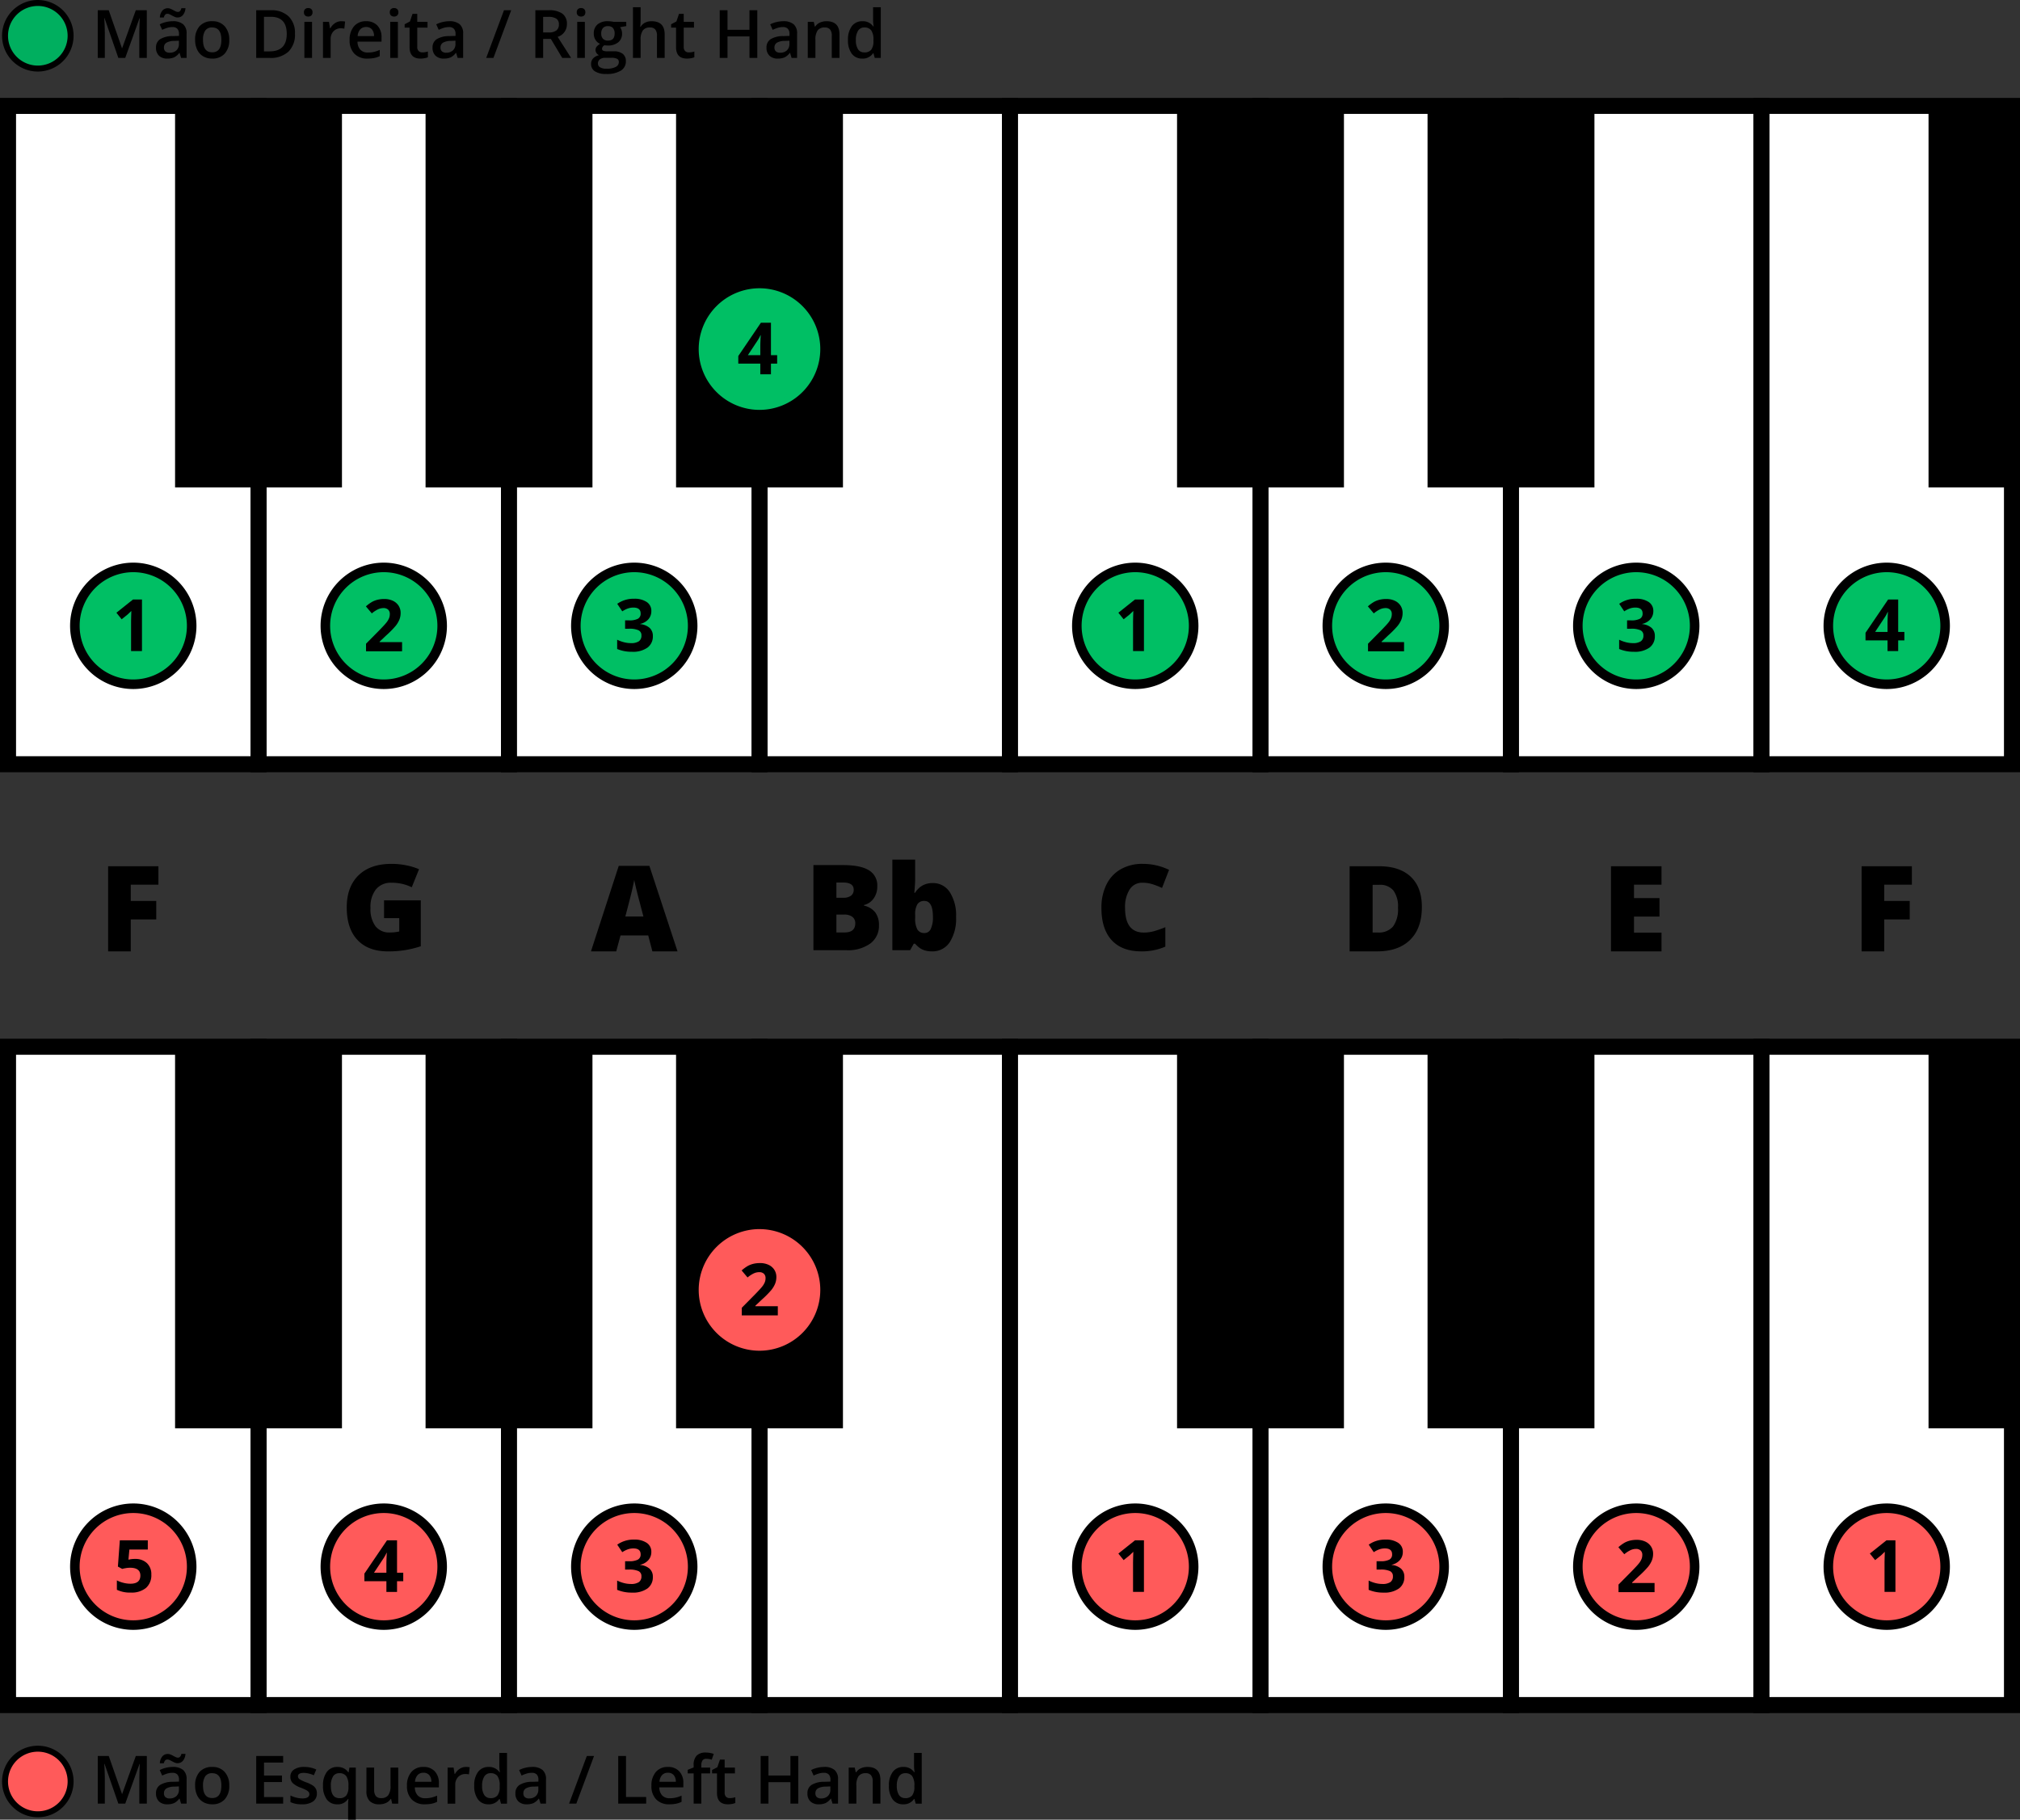
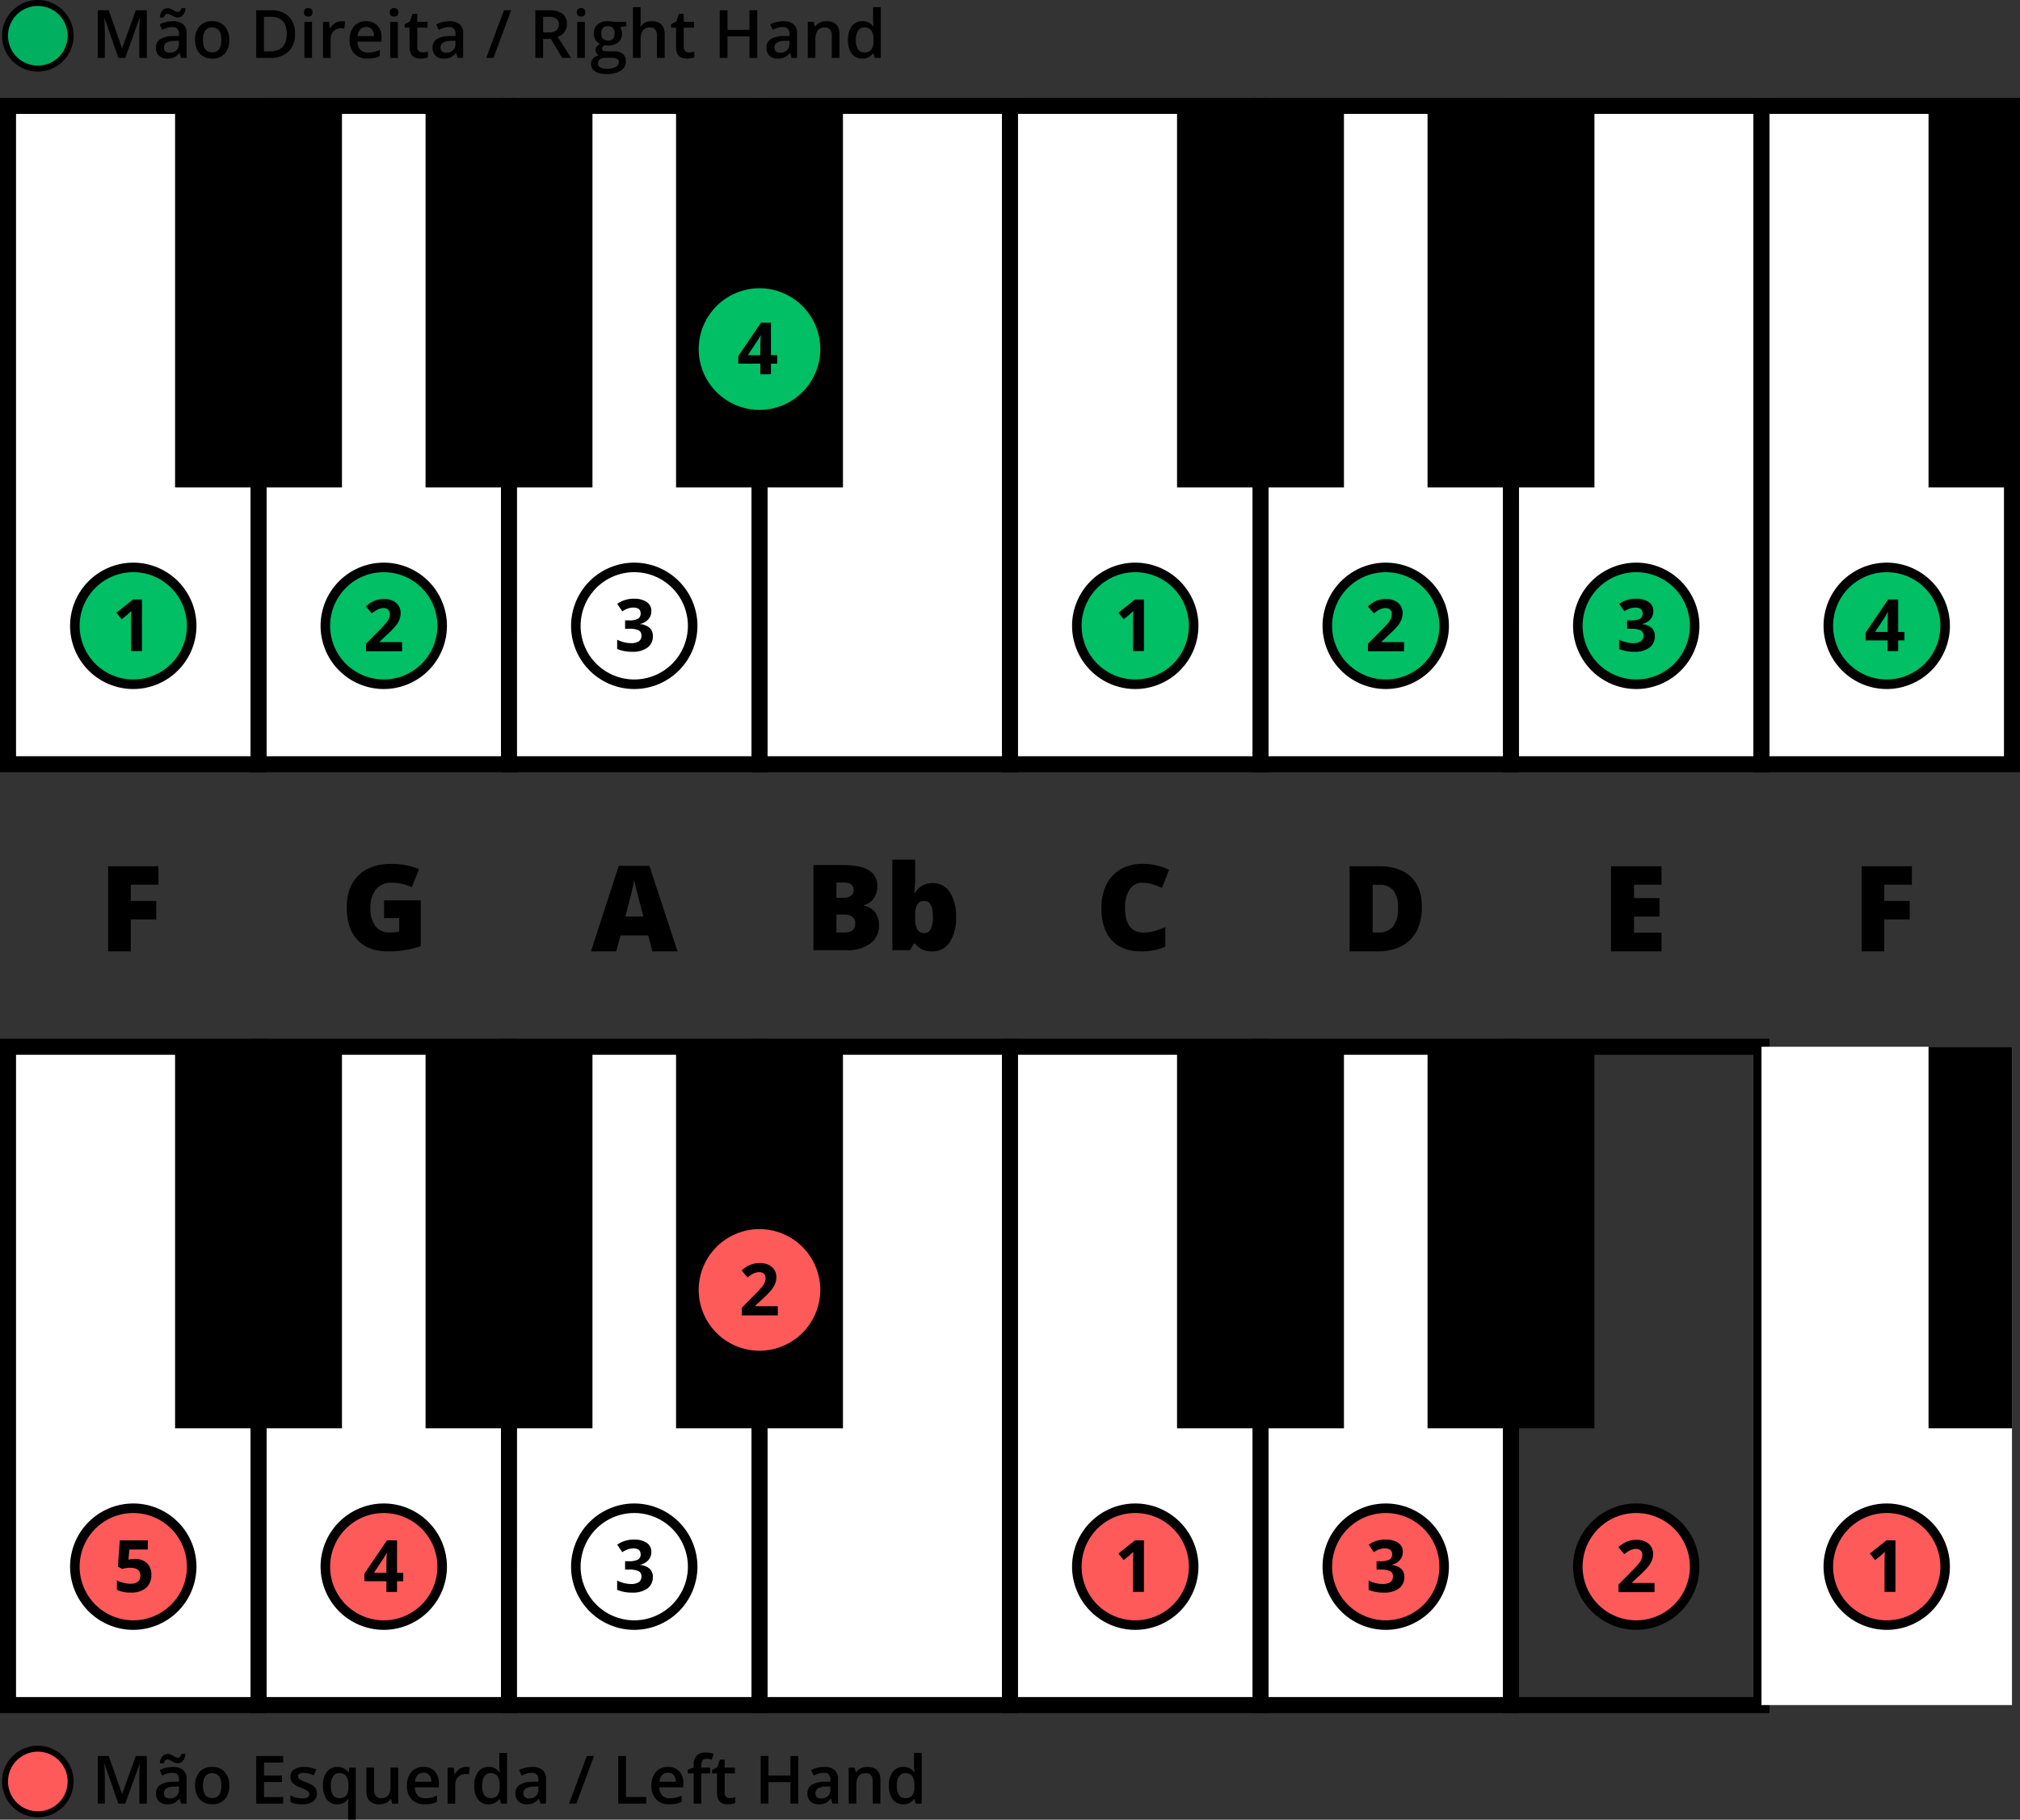
<svg xmlns="http://www.w3.org/2000/svg" width="580" height="522.375">
  <rect width="100%" height="100%" fill="#333333" stroke="none" />
  <g transform="translate(959.073 -483.56)">
    <circle cx="9.413" cy="9.413" r="9.413" transform="translate(-957.626 985.557)" fill="#ff5a5a" />
    <path d="M-948.213 986.412a8.557 8.557 0 0 1 8.557 8.557 8.557 8.557 0 0 1-8.557 8.557 8.557 8.557 0 0 1-8.557-8.557 8.557 8.557 0 0 1 8.557-8.557m0-1.711a10.28 10.28 0 0 0-10.269 10.268 10.281 10.281 0 0 0 10.269 10.269 10.28 10.28 0 0 0 10.268-10.269 10.279 10.279 0 0 0-10.268-10.269ZM-925.089 1001.33l-3.968-11.427h-.075q.159 2.545.159 4.773v6.654H-931v-13.683h3.154l3.8 10.885h.056l3.913-10.885h3.163v13.683h-2.153v-6.766q0-1.02.052-2.658t.089-1.985h-.075l-4.109 11.409ZM-907.072 1001.33l-.44-1.441h-.075a4.24 4.24 0 0 1-1.507 1.287 4.758 4.758 0 0 1-1.946.342 3.294 3.294 0 0 1-2.382-.824 3.081 3.081 0 0 1-.857-2.33 2.736 2.736 0 0 1 1.189-2.415 6.853 6.853 0 0 1 3.622-.889l1.788-.056v-.553a2.091 2.091 0 0 0-.464-1.483 1.886 1.886 0 0 0-1.436-.491 5 5 0 0 0-1.526.233 11.576 11.576 0 0 0-1.4.553l-.711-1.573a7.674 7.674 0 0 1 1.844-.669 8.464 8.464 0 0 1 1.89-.229 4.478 4.478 0 0 1 2.981.861 3.37 3.37 0 0 1 1.006 2.7v6.972Zm-1.048-11.614a1.93 1.93 0 0 1-.772-.164q-.379-.164-.744-.365a12.399 12.399 0 0 0-.712-.365 1.555 1.555 0 0 0-.664-.164q-.759 0-1.02 1.076h-1.142a3.324 3.324 0 0 1 .725-1.984 2.014 2.014 0 0 1 1.568-.683 1.989 1.989 0 0 1 .786.164 8.222 8.222 0 0 1 .749.365q.364.2.706.365a1.527 1.527 0 0 0 .66.163q.739 0 .992-1.076h1.17a3.4 3.4 0 0 1-.72 1.961 1.992 1.992 0 0 1-1.582.707Zm-2.228 10.117a2.728 2.728 0 0 0 1.924-.669 2.428 2.428 0 0 0 .725-1.877v-.9l-1.329.056a4.537 4.537 0 0 0-2.26.519 1.577 1.577 0 0 0-.707 1.418 1.383 1.383 0 0 0 .412 1.072 1.766 1.766 0 0 0 1.235.381ZM-893.248 996.136a5.652 5.652 0 0 1-1.3 3.959 4.661 4.661 0 0 1-3.622 1.423 4.959 4.959 0 0 1-2.565-.656 4.316 4.316 0 0 1-1.712-1.881 6.394 6.394 0 0 1-.6-2.845 5.61 5.61 0 0 1 1.291-3.931 4.684 4.684 0 0 1 3.641-1.413 4.559 4.559 0 0 1 3.556 1.446 5.588 5.588 0 0 1 1.311 3.898Zm-7.535 0q0 3.585 2.649 3.585 2.62 0 2.621-3.585 0-3.547-2.64-3.547a2.247 2.247 0 0 0-2.007.917 4.667 4.667 0 0 0-.623 2.63ZM-877.768 1001.33h-7.74v-13.683h7.74v1.891h-5.5v3.725h5.157v1.872h-5.157v4.295h5.5ZM-868.091 998.382a2.708 2.708 0 0 1-1.1 2.326 5.288 5.288 0 0 1-3.163.81 7.486 7.486 0 0 1-3.323-.627v-1.9a8.166 8.166 0 0 0 3.4.842q2.03 0 2.03-1.226a.968.968 0 0 0-.224-.655 2.66 2.66 0 0 0-.74-.543 12.912 12.912 0 0 0-1.431-.637 6.624 6.624 0 0 1-2.42-1.385 2.565 2.565 0 0 1-.632-1.8 2.358 2.358 0 0 1 1.072-2.063 5.082 5.082 0 0 1 2.915-.735 8.273 8.273 0 0 1 3.454.739l-.711 1.657a7.683 7.683 0 0 0-2.817-.693q-1.742 0-1.741.992a1 1 0 0 0 .454.824 9.935 9.935 0 0 0 1.979.926 9.1 9.1 0 0 1 1.863.908 2.722 2.722 0 0 1 .861.95 2.754 2.754 0 0 1 .274 1.29ZM-862.241 1001.518a3.58 3.58 0 0 1-3-1.409 6.313 6.313 0 0 1-1.086-3.936 6.32 6.32 0 0 1 1.1-3.954 3.636 3.636 0 0 1 3.042-1.427 4.086 4.086 0 0 1 1.746.36 3.664 3.664 0 0 1 1.38 1.184h.075l.243-1.357h1.825v14.956h-2.208v-4.389q0-.413.037-.871t.066-.7h-.122a3.391 3.391 0 0 1-3.098 1.543Zm.627-1.76a2.333 2.333 0 0 0 1.989-.8 4.005 4.005 0 0 0 .6-2.42v-.346a4.734 4.734 0 0 0-.623-2.761 2.331 2.331 0 0 0-2.007-.842 2.02 2.02 0 0 0-1.8.936 4.869 4.869 0 0 0-.618 2.686q.007 3.546 2.459 3.547ZM-846.471 1001.33l-.308-1.357h-.113a3.125 3.125 0 0 1-1.3 1.133 4.364 4.364 0 0 1-1.933.412 3.8 3.8 0 0 1-2.808-.936 3.878 3.878 0 0 1-.926-2.836v-6.767h2.218v6.383a2.772 2.772 0 0 0 .486 1.783 1.859 1.859 0 0 0 1.526.594 2.431 2.431 0 0 0 2.036-.828 4.568 4.568 0 0 0 .65-2.775v-5.157h2.209v10.351ZM-837.083 1001.518a5.009 5.009 0 0 1-3.777-1.409 5.35 5.35 0 0 1-1.361-3.879 5.868 5.868 0 0 1 1.263-3.987 4.361 4.361 0 0 1 3.472-1.451 4.267 4.267 0 0 1 3.239 1.245 4.755 4.755 0 0 1 1.188 3.425v1.189h-6.9a3.389 3.389 0 0 0 .814 2.316 2.834 2.834 0 0 0 2.162.81 8.018 8.018 0 0 0 1.708-.173 9.047 9.047 0 0 0 1.7-.576v1.788a6.746 6.746 0 0 1-1.629.542 9.9 9.9 0 0 1-1.879.16Zm-.4-9.06a2.21 2.21 0 0 0-1.68.664 3.17 3.17 0 0 0-.753 1.938h4.7a2.864 2.864 0 0 0-.617-1.942 2.115 2.115 0 0 0-1.653-.66ZM-825.309 990.792a5.34 5.34 0 0 1 1.1.093l-.215 2.05a4.161 4.161 0 0 0-.974-.112 2.814 2.814 0 0 0-2.138.861 3.109 3.109 0 0 0-.819 2.237v5.409h-2.2v-10.351h1.722l.291 1.825h.112a4.09 4.09 0 0 1 1.343-1.469 3.19 3.19 0 0 1 1.778-.543ZM-818.8 1001.518a3.6 3.6 0 0 1-3.023-1.4 6.3 6.3 0 0 1-1.086-3.941 6.323 6.323 0 0 1 1.1-3.963 3.635 3.635 0 0 1 3.046-1.418 3.567 3.567 0 0 1 3.107 1.507h.113a13.063 13.063 0 0 1-.16-1.76v-3.772h2.209v14.563h-1.722l-.384-1.357h-.1a3.516 3.516 0 0 1-3.1 1.541Zm.589-1.779a2.4 2.4 0 0 0 1.975-.762 4.014 4.014 0 0 0 .636-2.476v-.309a4.643 4.643 0 0 0-.636-2.78 2.365 2.365 0 0 0-1.994-.823 2.021 2.021 0 0 0-1.787.94 4.813 4.813 0 0 0-.627 2.682 4.7 4.7 0 0 0 .608 2.625 2.053 2.053 0 0 0 1.821.903ZM-803.876 1001.33l-.44-1.441h-.075a4.257 4.257 0 0 1-1.507 1.287 4.763 4.763 0 0 1-1.947.342 3.3 3.3 0 0 1-2.382-.824 3.081 3.081 0 0 1-.856-2.33 2.736 2.736 0 0 1 1.189-2.415 6.85 6.85 0 0 1 3.622-.889l1.787-.056v-.553a2.09 2.09 0 0 0-.463-1.483 1.889 1.889 0 0 0-1.437-.491 4.991 4.991 0 0 0-1.525.233 11.515 11.515 0 0 0-1.4.553l-.711-1.573a7.667 7.667 0 0 1 1.843-.669 8.48 8.48 0 0 1 1.891-.229 4.479 4.479 0 0 1 2.981.861 3.373 3.373 0 0 1 1.006 2.7v6.972Zm-3.276-1.5a2.726 2.726 0 0 0 1.923-.669 2.425 2.425 0 0 0 .726-1.877v-.9l-1.329.056a4.541 4.541 0 0 0-2.261.519 1.579 1.579 0 0 0-.706 1.418 1.386 1.386 0 0 0 .411 1.072 1.769 1.769 0 0 0 1.236.384ZM-788.508 987.647l-5.092 13.683h-2.078l5.1-13.683ZM-781.564 1001.33v-13.683h2.237v11.765h5.793v1.918ZM-766.888 1001.518a5.009 5.009 0 0 1-3.777-1.409 5.346 5.346 0 0 1-1.362-3.879 5.863 5.863 0 0 1 1.264-3.987 4.36 4.36 0 0 1 3.472-1.451 4.263 4.263 0 0 1 3.238 1.245 4.751 4.751 0 0 1 1.189 3.425v1.189h-6.9a3.389 3.389 0 0 0 .815 2.316 2.834 2.834 0 0 0 2.162.81 8.017 8.017 0 0 0 1.708-.173 9.038 9.038 0 0 0 1.7-.576v1.788a6.738 6.738 0 0 1-1.628.542 9.912 9.912 0 0 1-1.881.16Zm-.4-9.06a2.209 2.209 0 0 0-1.68.664 3.17 3.17 0 0 0-.753 1.938h4.7a2.87 2.87 0 0 0-.618-1.942 2.111 2.111 0 0 0-1.652-.66ZM-755.171 992.645h-2.529v8.685h-2.208v-8.685h-1.7v-1.03l1.7-.673v-.674a3.761 3.761 0 0 1 .861-2.719 3.516 3.516 0 0 1 2.63-.885 7.011 7.011 0 0 1 2.283.384l-.58 1.666a5.094 5.094 0 0 0-1.554-.262 1.263 1.263 0 0 0-1.09.463 2.333 2.333 0 0 0-.342 1.39v.674h2.527ZM-749.555 999.739a5.367 5.367 0 0 0 1.61-.252v1.656a4.408 4.408 0 0 1-.941.267 6.54 6.54 0 0 1-1.193.108q-3.128 0-3.126-3.295v-5.578h-1.413v-.973l1.516-.8.749-2.19H-751v2.3h2.948v1.666H-751v5.541a1.553 1.553 0 0 0 .4 1.174 1.449 1.449 0 0 0 1.045.376ZM-729.872 1001.33h-2.247v-6.167h-6.308v6.167h-2.237v-13.683h2.237v5.6h6.308v-5.6h2.247ZM-720.026 1001.33l-.44-1.441h-.075a4.257 4.257 0 0 1-1.507 1.287 4.763 4.763 0 0 1-1.947.342 3.3 3.3 0 0 1-2.382-.824 3.081 3.081 0 0 1-.856-2.33 2.736 2.736 0 0 1 1.189-2.415 6.85 6.85 0 0 1 3.622-.889l1.787-.056v-.553a2.09 2.09 0 0 0-.463-1.483 1.888 1.888 0 0 0-1.437-.491 4.986 4.986 0 0 0-1.525.233 11.51 11.51 0 0 0-1.4.553l-.711-1.573a7.65 7.65 0 0 1 1.843-.669 8.473 8.473 0 0 1 1.891-.229 4.479 4.479 0 0 1 2.981.861 3.373 3.373 0 0 1 1.006 2.7v6.972Zm-3.276-1.5a2.726 2.726 0 0 0 1.923-.669 2.425 2.425 0 0 0 .726-1.877v-.9l-1.33.056a4.54 4.54 0 0 0-2.26.519 1.579 1.579 0 0 0-.706 1.418 1.386 1.386 0 0 0 .411 1.072 1.767 1.767 0 0 0 1.238.384ZM-706.278 1001.33h-2.208v-6.364a2.8 2.8 0 0 0-.482-1.788 1.865 1.865 0 0 0-1.531-.589 2.436 2.436 0 0 0-2.04.823 4.545 4.545 0 0 0-.646 2.761v5.157h-2.2v-10.351h1.722l.309 1.357h.112a3.061 3.061 0 0 1 1.329-1.142 4.457 4.457 0 0 1 1.909-.4q3.724 0 3.725 3.79ZM-699.726 1001.518a3.6 3.6 0 0 1-3.023-1.4 6.311 6.311 0 0 1-1.086-3.941 6.329 6.329 0 0 1 1.1-3.963 3.637 3.637 0 0 1 3.046-1.418 3.57 3.57 0 0 1 3.108 1.507h.112a13.2 13.2 0 0 1-.159-1.76v-3.772h2.209v14.563h-1.722l-.384-1.357h-.1a3.516 3.516 0 0 1-3.101 1.541Zm.59-1.779a2.393 2.393 0 0 0 1.974-.762 4.02 4.02 0 0 0 .637-2.476v-.309a4.642 4.642 0 0 0-.637-2.78 2.363 2.363 0 0 0-1.993-.823 2.022 2.022 0 0 0-1.788.94 4.821 4.821 0 0 0-.627 2.682 4.7 4.7 0 0 0 .608 2.625 2.055 2.055 0 0 0 1.826.903Z" />
    <path fill="#fff" d="M-884.846 784.048h71.924v188.981h-71.924z" />
    <path d="M-810.619 975.332h-76.529V781.746h76.529Zm-71.925-4.6h67.32V786.351h-67.32Z" />
    <path fill="#fff" d="M-597.148 784.048h71.924v188.981h-71.924z" />
    <path d="M-522.921 975.332h-76.53V781.746h76.53Zm-71.925-4.6h67.32V786.351h-67.32Z" />
-     <path fill="#fff" d="M-525.224 784.048h71.924v188.981h-71.924z" />
    <path d="M-451 975.332h-76.529V781.746H-451Zm-71.924-4.6h67.324V786.351h-67.319Z" />
    <path fill="#fff" d="M-956.77 784.048h71.924v188.981h-71.924z" />
    <path d="M-882.544 975.332h-76.529V781.746h76.529Zm-71.924-4.6h67.32V786.351h-67.32Z" />
    <path fill="#fff" d="M-740.997 784.048h71.924v188.981h-71.924z" />
    <path d="M-666.77 975.332h-76.53V781.746h76.53Zm-71.925-4.6h67.32V786.351H-738.7Z" />
    <path fill="#fff" d="M-812.922 784.048h71.924v188.981h-71.924z" />
    <path d="M-738.7 975.332h-76.529V781.746h76.529Zm-71.924-4.6h67.324V786.351h-67.319Z" />
    <path fill="#fff" d="M-669.073 784.048h71.924v188.981h-71.924z" />
    <path d="M-594.846 975.332h-76.529V781.746h76.529Zm-71.924-4.6h67.319V786.351h-67.319Z" />
    <path d="M-621.108 784.048h47.92v109.531h-47.92zM-549.183 784.048h47.92v109.531h-47.92zM-908.806 784.048h47.92v109.531h-47.92zM-836.881 784.048h47.92v109.531h-47.92zM-764.957 784.048h47.92v109.531h-47.92z" />
    <path fill="#fff" d="M-453.299 784.048h71.924v188.981h-71.924z" />
-     <path d="M-379.073 975.332H-455.6V781.746h76.529Zm-71.924-4.6h67.32V786.351H-451Z" />
    <path d="M-405.334 784.048h23.96v109.531h-23.96z" />
    <circle cx="16.772" cy="16.772" r="16.772" transform="translate(-434.109 916.533)" fill="#ff5a5a" />
    <path d="M-417.337 917.9a15.4 15.4 0 0 1 15.4 15.4 15.4 15.4 0 0 1-15.4 15.4 15.4 15.4 0 0 1-15.4-15.4 15.4 15.4 0 0 1 15.4-15.4m0-2.739a18.162 18.162 0 0 0-18.141 18.139 18.162 18.162 0 0 0 18.141 18.141A18.162 18.162 0 0 0-399.2 933.3a18.162 18.162 0 0 0-18.141-18.141Z" />
    <path d="M-414.84 940.546h-3.13v-8.568l.03-1.408.051-1.539q-.78.78-1.084 1.023l-1.7 1.367-1.508-1.884 4.77-3.8h2.573Z" />
    <circle cx="16.772" cy="16.772" r="16.772" transform="translate(-506.033 916.533)" fill="#ff5a5a" />
    <path d="M-489.261 917.9a15.4 15.4 0 0 1 15.4 15.4 15.4 15.4 0 0 1-15.4 15.4 15.4 15.4 0 0 1-15.4-15.4 15.4 15.4 0 0 1 15.4-15.4m0-2.739A18.162 18.162 0 0 0-507.4 933.3a18.162 18.162 0 0 0 18.141 18.141A18.162 18.162 0 0 0-471.12 933.3a18.162 18.162 0 0 0-18.141-18.141Z" />
    <path d="M-484 940.613h-10.35v-2.177l3.717-3.758q1.65-1.69 2.157-2.344a5.155 5.155 0 0 0 .729-1.211 3.07 3.07 0 0 0 .223-1.155 1.683 1.683 0 0 0-.491-1.326 1.908 1.908 0 0 0-1.312-.436 3.775 3.775 0 0 0-1.671.4 8.661 8.661 0 0 0-1.692 1.125l-1.7-2.016a11.151 11.151 0 0 1 1.813-1.317 6.659 6.659 0 0 1 1.57-.592 8.012 8.012 0 0 1 1.9-.207 5.633 5.633 0 0 1 2.451.506 3.906 3.906 0 0 1 1.651 1.418 3.769 3.769 0 0 1 .587 2.086 5.116 5.116 0 0 1-.359 1.919 7.424 7.424 0 0 1-1.114 1.839 27.265 27.265 0 0 1-2.659 2.683l-1.9 1.793v.142h6.45Z" />
    <circle cx="16.772" cy="16.772" r="16.772" transform="translate(-577.958 916.533)" fill="#ff5a5a" />
    <path d="M-561.186 917.9a15.4 15.4 0 0 1 15.4 15.4 15.4 15.4 0 0 1-15.4 15.4 15.4 15.4 0 0 1-15.4-15.4 15.4 15.4 0 0 1 15.4-15.4m0-2.739a18.162 18.162 0 0 0-18.141 18.139 18.162 18.162 0 0 0 18.141 18.141 18.162 18.162 0 0 0 18.141-18.141 18.162 18.162 0 0 0-18.141-18.141Z" />
    <path d="M-556.284 929.051a3.482 3.482 0 0 1-.841 2.36 4.351 4.351 0 0 1-2.359 1.337v.06a4.719 4.719 0 0 1 2.714 1.09 3.05 3.05 0 0 1 .922 2.334 3.956 3.956 0 0 1-1.55 3.327 7.138 7.138 0 0 1-4.426 1.19 10.73 10.73 0 0 1-4.273-.8v-2.663a9.625 9.625 0 0 0 1.893.709 7.984 7.984 0 0 0 2.046.272 3.981 3.981 0 0 0 2.289-.526 1.933 1.933 0 0 0 .739-1.692 1.526 1.526 0 0 0-.85-1.477 6.272 6.272 0 0 0-2.715-.436h-1.124v-2.4h1.144a5.313 5.313 0 0 0 2.517-.452 1.623 1.623 0 0 0 .8-1.544q0-1.681-2.106-1.681a4.794 4.794 0 0 0-1.484.243 7.247 7.247 0 0 0-1.676.84l-1.448-2.157a8.046 8.046 0 0 1 4.83-1.458 6.237 6.237 0 0 1 3.632.932 2.986 2.986 0 0 1 1.326 2.592Z" />
    <circle cx="16.772" cy="16.772" r="16.772" transform="translate(-649.882 916.533)" fill="#ff5a5a" />
    <path d="M-633.11 917.9a15.4 15.4 0 0 1 15.4 15.4 15.4 15.4 0 0 1-15.4 15.4 15.4 15.4 0 0 1-15.4-15.4 15.4 15.4 0 0 1 15.4-15.4m0-2.739a18.162 18.162 0 0 0-18.141 18.139 18.162 18.162 0 0 0 18.141 18.141 18.162 18.162 0 0 0 18.141-18.141 18.162 18.162 0 0 0-18.141-18.141Z" />
    <path d="M-630.614 940.546h-3.13v-8.568l.031-1.408.051-1.539q-.78.78-1.085 1.023l-1.7 1.367-1.509-1.884 4.771-3.8h2.572Z" />
    <circle cx="16.43" cy="16.43" r="16.43" transform="translate(-757.426 837.424)" fill="#ff5a5a" />
    <path d="M-741 838.451a15.4 15.4 0 0 1 15.4 15.4 15.4 15.4 0 0 1-15.4 15.4 15.4 15.4 0 0 1-15.4-15.4 15.4 15.4 0 0 1 15.4-15.4m0-2.054a17.476 17.476 0 0 0-17.456 17.457A17.475 17.475 0 0 0-741 871.31a17.476 17.476 0 0 0 17.456-17.456A17.476 17.476 0 0 0-741 836.4Z" fill="#ff5a5a" />
    <path d="M-735.739 861.163h-10.351v-2.177l3.717-3.758q1.65-1.691 2.157-2.345a5.178 5.178 0 0 0 .73-1.21 3.093 3.093 0 0 0 .222-1.155 1.682 1.682 0 0 0-.491-1.326 1.906 1.906 0 0 0-1.311-.436 3.775 3.775 0 0 0-1.671.4 8.609 8.609 0 0 0-1.692 1.124l-1.7-2.015a11.046 11.046 0 0 1 1.813-1.317 6.706 6.706 0 0 1 1.57-.593 8.058 8.058 0 0 1 1.9-.207 5.641 5.641 0 0 1 2.451.506 3.917 3.917 0 0 1 1.652 1.418 3.772 3.772 0 0 1 .587 2.087 5.1 5.1 0 0 1-.36 1.919 7.341 7.341 0 0 1-1.114 1.838 27.13 27.13 0 0 1-2.659 2.684l-1.9 1.793v.142h6.452Z" />
-     <circle cx="16.772" cy="16.772" r="16.772" transform="translate(-793.731 916.533)" fill="#ff5a5a" />
    <path d="M-776.959 917.9a15.4 15.4 0 0 1 15.4 15.4 15.4 15.4 0 0 1-15.4 15.4 15.4 15.4 0 0 1-15.4-15.4 15.4 15.4 0 0 1 15.4-15.4m0-2.739A18.162 18.162 0 0 0-795.1 933.3a18.162 18.162 0 0 0 18.141 18.141 18.162 18.162 0 0 0 18.141-18.141 18.162 18.162 0 0 0-18.141-18.141Z" />
    <path d="M-772.057 929.051a3.482 3.482 0 0 1-.841 2.36 4.35 4.35 0 0 1-2.36 1.337v.06a4.72 4.72 0 0 1 2.715 1.09 3.052 3.052 0 0 1 .921 2.334 3.955 3.955 0 0 1-1.549 3.327 7.138 7.138 0 0 1-4.426 1.19 10.735 10.735 0 0 1-4.274-.8v-2.663a9.658 9.658 0 0 0 1.894.709 7.984 7.984 0 0 0 2.046.272 3.981 3.981 0 0 0 2.289-.526 1.933 1.933 0 0 0 .739-1.692 1.524 1.524 0 0 0-.851-1.477 6.266 6.266 0 0 0-2.714-.436h-1.124v-2.4h1.144a5.313 5.313 0 0 0 2.517-.452 1.625 1.625 0 0 0 .8-1.544q0-1.681-2.106-1.681a4.794 4.794 0 0 0-1.484.243 7.271 7.271 0 0 0-1.677.84l-1.448-2.157a8.051 8.051 0 0 1 4.831-1.458 6.232 6.232 0 0 1 3.631.932 2.987 2.987 0 0 1 1.327 2.592Z" />
    <circle cx="16.772" cy="16.772" r="16.772" transform="translate(-865.655 916.533)" fill="#ff5a5a" />
    <path d="M-848.884 917.9a15.4 15.4 0 0 1 15.4 15.4 15.4 15.4 0 0 1-15.4 15.4 15.4 15.4 0 0 1-15.4-15.4 15.4 15.4 0 0 1 15.4-15.4m0-2.739a18.162 18.162 0 0 0-18.141 18.139 18.162 18.162 0 0 0 18.141 18.141 18.162 18.162 0 0 0 18.141-18.141 18.162 18.162 0 0 0-18.141-18.141Z" />
    <path d="M-843.288 937.479h-1.783v3.068h-3.058v-3.068h-6.32V935.3l6.492-9.56h2.886v9.307h1.783Zm-4.841-2.431v-2.512q0-.629.05-1.823t.081-1.388h-.081a11.327 11.327 0 0 1-.9 1.621l-2.714 4.1Z" />
    <circle cx="16.772" cy="16.772" r="16.772" transform="translate(-937.58 916.533)" fill="#ff5a5a" />
    <path d="M-920.808 917.9a15.4 15.4 0 0 1 15.4 15.4 15.4 15.4 0 0 1-15.4 15.4 15.4 15.4 0 0 1-15.4-15.4 15.4 15.4 0 0 1 15.4-15.4m0-2.739a18.162 18.162 0 0 0-18.141 18.139 18.162 18.162 0 0 0 18.141 18.141 18.162 18.162 0 0 0 18.141-18.141 18.162 18.162 0 0 0-18.141-18.141Z" />
    <path d="M-920.311 931.08a4.759 4.759 0 0 1 3.418 1.2 4.333 4.333 0 0 1 1.271 3.3 4.8 4.8 0 0 1-1.529 3.818 6.447 6.447 0 0 1-4.375 1.337 8.556 8.556 0 0 1-3.99-.8v-2.7a8.255 8.255 0 0 0 1.863.694 8.244 8.244 0 0 0 2.015.268q2.867 0 2.867-2.349 0-2.238-2.968-2.239a7.355 7.355 0 0 0-1.185.107 8.9 8.9 0 0 0-1.053.227l-1.246-.668.557-7.545h8.031v2.653h-5.286l-.274 2.907.355-.071a7.012 7.012 0 0 1 1.529-.139ZM-418.056 756.666h-6.5v-24.435h14.44v5.3h-7.939v4.663h7.321v5.3h-7.321ZM-482.008 756.666h-14.507v-24.435h14.507v5.3h-7.9v3.844h7.32v5.3h-7.32v4.613h7.9ZM-550.815 743.93q0 6.117-3.368 9.427t-9.468 3.309h-7.905v-24.435h8.457q5.882 0 9.083 3.009t3.201 8.69Zm-6.853.234a7.771 7.771 0 0 0-1.328-4.98 4.92 4.92 0 0 0-4.037-1.621h-1.922v13.688h1.471a5.327 5.327 0 0 0 4.412-1.746 8.441 8.441 0 0 0 1.404-5.341ZM-631.038 736.961a4.211 4.211 0 0 0-3.677 1.93 9.329 9.329 0 0 0-1.32 5.324q0 7.053 5.365 7.052a10.985 10.985 0 0 0 3.142-.451 31.379 31.379 0 0 0 3.058-1.086v5.582a16.916 16.916 0 0 1-6.919 1.354q-5.532 0-8.482-3.209t-2.95-9.276a14.778 14.778 0 0 1 1.43-6.668 10.221 10.221 0 0 1 4.111-4.421 12.421 12.421 0 0 1 6.309-1.546 17.375 17.375 0 0 1 7.571 1.722l-2.022 5.2a22.849 22.849 0 0 0-2.708-1.069 9.452 9.452 0 0 0-2.908-.438ZM-725.517 731.9h8.524q4.98 0 7.395 1.479a5.016 5.016 0 0 1 2.416 4.605 5.821 5.821 0 0 1-1.053 3.509 4.7 4.7 0 0 1-2.775 1.872v.167a5.69 5.69 0 0 1 3.293 2.006 6.059 6.059 0 0 1 1.019 3.643 6.241 6.241 0 0 1-2.5 5.24 10.936 10.936 0 0 1-6.81 1.914h-9.51Zm6.6 9.376h1.989a3.59 3.59 0 0 0 2.2-.585 2.04 2.04 0 0 0 .777-1.738q0-2.055-3.109-2.056h-1.855Zm0 4.83v5.131h2.323q3.091 0 3.092-2.607a2.244 2.244 0 0 0-.827-1.872 3.809 3.809 0 0 0-2.4-.652ZM-691.272 737.061a5.688 5.688 0 0 1 4.9 2.591 12.334 12.334 0 0 1 1.814 7.17 12.45 12.45 0 0 1-1.83 7.229 5.867 5.867 0 0 1-5.089 2.615 7.035 7.035 0 0 1-1.872-.226 5.469 5.469 0 0 1-1.462-.627 7.606 7.606 0 0 1-1.5-1.337h-.4l-1.037 1.856h-5.1v-26.006h6.535v5.883q0 1.053-.234 3.627h.234a5.981 5.981 0 0 1 2.2-2.123 6.015 6.015 0 0 1 2.841-.652Zm-2.39 5.131a2.237 2.237 0 0 0-2.005.953 5.5 5.5 0 0 0-.635 2.992v.919a6.536 6.536 0 0 0 .635 3.334 2.259 2.259 0 0 0 2.072 1.011 1.928 1.928 0 0 0 1.772-1.178 7.673 7.673 0 0 0 .618-3.468q0-4.563-2.457-4.563ZM-771.753 756.666l-1.2-4.58h-7.947l-1.237 4.58h-7.253l7.972-24.535h8.807l8.073 24.535Zm-2.574-9.995-1.053-4.011q-.367-1.336-.894-3.459t-.694-3.042q-.15.852-.593 2.808t-1.964 7.7ZM-848.8 742.025h10.546V755.2a28.982 28.982 0 0 1-9.443 1.471q-5.65 0-8.733-3.276t-3.083-9.343q0-5.916 3.376-9.208t9.459-3.293a20.916 20.916 0 0 1 4.354.435 18.383 18.383 0 0 1 3.568 1.1l-2.089 5.181a12.921 12.921 0 0 0-5.8-1.3 5.514 5.514 0 0 0-4.471 1.881 8.13 8.13 0 0 0-1.579 5.373 8.239 8.239 0 0 0 1.429 5.223 4.953 4.953 0 0 0 4.119 1.8 12.07 12.07 0 0 0 2.708-.284v-3.827h-4.361ZM-921.527 756.666h-6.5v-24.435h14.44v5.3h-7.939v4.663h7.32v5.3h-7.32Z" />
    <circle cx="9.413" cy="9.413" r="9.413" transform="translate(-957.626 484.416)" fill="#00af5f" />
    <path d="M-948.213 485.272a8.557 8.557 0 0 1 8.557 8.557 8.557 8.557 0 0 1-8.557 8.557 8.557 8.557 0 0 1-8.557-8.557 8.557 8.557 0 0 1 8.557-8.557m0-1.712a10.281 10.281 0 0 0-10.269 10.269 10.28 10.28 0 0 0 10.269 10.271 10.279 10.279 0 0 0 10.268-10.268 10.28 10.28 0 0 0-10.268-10.269ZM-925.09 500.189l-3.968-11.427h-.075q.159 2.546.159 4.773v6.654h-2.031v-13.683h3.154l3.8 10.885h.056l3.912-10.885h3.164v13.683h-2.153v-6.766q0-1.02.052-2.658t.088-1.984h-.074l-4.109 11.408ZM-907.073 500.189l-.44-1.441h-.075a4.238 4.238 0 0 1-1.507 1.287 4.759 4.759 0 0 1-1.947.342 3.3 3.3 0 0 1-2.382-.824 3.081 3.081 0 0 1-.856-2.33 2.736 2.736 0 0 1 1.189-2.415 6.85 6.85 0 0 1 3.622-.889l1.787-.056v-.553a2.092 2.092 0 0 0-.463-1.483 1.887 1.887 0 0 0-1.437-.491 4.967 4.967 0 0 0-1.525.234 11.34 11.34 0 0 0-1.4.552l-.711-1.573a7.665 7.665 0 0 1 1.843-.669 8.48 8.48 0 0 1 1.891-.229 4.479 4.479 0 0 1 2.981.861 3.373 3.373 0 0 1 1.006 2.705v6.972Zm-1.049-11.614a1.934 1.934 0 0 1-.772-.164q-.378-.164-.744-.365c-.243-.135-.48-.256-.711-.365a1.559 1.559 0 0 0-.665-.164q-.758 0-1.02 1.076h-1.142a3.325 3.325 0 0 1 .726-1.984 2.012 2.012 0 0 1 1.567-.683 1.99 1.99 0 0 1 .787.164 7.956 7.956 0 0 1 .748.365c.244.134.479.256.707.365a1.529 1.529 0 0 0 .66.164q.74 0 .992-1.077h1.17a3.391 3.391 0 0 1-.721 1.961 1.989 1.989 0 0 1-1.582.707Zm-2.227 10.117a2.722 2.722 0 0 0 1.923-.669 2.425 2.425 0 0 0 .726-1.877v-.9l-1.329.056a4.558 4.558 0 0 0-2.261.519 1.579 1.579 0 0 0-.706 1.418 1.383 1.383 0 0 0 .412 1.072 1.766 1.766 0 0 0 1.235.381ZM-893.25 494.995a5.652 5.652 0 0 1-1.3 3.959 4.658 4.658 0 0 1-3.622 1.423 4.97 4.97 0 0 1-2.564-.655 4.321 4.321 0 0 1-1.713-1.882 6.408 6.408 0 0 1-.6-2.845 5.611 5.611 0 0 1 1.292-3.931 4.683 4.683 0 0 1 3.641-1.413 4.561 4.561 0 0 1 3.556 1.446 5.584 5.584 0 0 1 1.31 3.898Zm-7.534 0q0 3.585 2.649 3.585 2.621 0 2.62-3.585 0-3.546-2.639-3.547a2.249 2.249 0 0 0-2.007.917 4.659 4.659 0 0 0-.623 2.63ZM-874.381 493.217a6.814 6.814 0 0 1-1.882 5.18 7.554 7.554 0 0 1-5.419 1.792h-3.827v-13.683h4.23a7 7 0 0 1 5.082 1.76 6.572 6.572 0 0 1 1.816 4.951Zm-2.359.075q0-4.914-4.6-4.914h-1.938v9.93h1.591q4.947 0 4.947-5.016ZM-871.807 487.1a1.219 1.219 0 0 1 .322-.908 1.261 1.261 0 0 1 .922-.318 1.231 1.231 0 0 1 .9.318 1.215 1.215 0 0 1 .323.908 1.191 1.191 0 0 1-.323.884 1.217 1.217 0 0 1-.9.323 1.246 1.246 0 0 1-.922-.323 1.2 1.2 0 0 1-.322-.884Zm2.33 13.093h-2.2v-10.355h2.2ZM-861.082 489.651a5.237 5.237 0 0 1 1.095.094l-.215 2.049a4.146 4.146 0 0 0-.973-.112 2.818 2.818 0 0 0-2.139.861 3.113 3.113 0 0 0-.819 2.237v5.409h-2.2v-10.351h1.722l.29 1.825h.112a4.091 4.091 0 0 1 1.343-1.469 3.2 3.2 0 0 1 1.784-.543ZM-853.547 500.377a5.009 5.009 0 0 1-3.777-1.409 5.346 5.346 0 0 1-1.362-3.879 5.863 5.863 0 0 1 1.264-3.987 4.36 4.36 0 0 1 3.472-1.451 4.263 4.263 0 0 1 3.238 1.245 4.751 4.751 0 0 1 1.189 3.425v1.189h-6.9a3.4 3.4 0 0 0 .814 2.316 2.837 2.837 0 0 0 2.162.81 8.02 8.02 0 0 0 1.709-.173 9.013 9.013 0 0 0 1.7-.576v1.788a6.788 6.788 0 0 1-1.628.543 9.988 9.988 0 0 1-1.881.159Zm-.4-9.06a2.209 2.209 0 0 0-1.68.664 3.17 3.17 0 0 0-.753 1.938h4.7a2.869 2.869 0 0 0-.618-1.942 2.111 2.111 0 0 0-1.652-.66ZM-847.155 487.1a1.219 1.219 0 0 1 .323-.908 1.259 1.259 0 0 1 .922-.318 1.231 1.231 0 0 1 .9.318 1.219 1.219 0 0 1 .323.908 1.2 1.2 0 0 1-.323.884 1.217 1.217 0 0 1-.9.323 1.245 1.245 0 0 1-.922-.323 1.2 1.2 0 0 1-.323-.884Zm2.33 13.093h-2.2v-10.355h2.2ZM-837.824 498.6a5.363 5.363 0 0 0 1.61-.252V500a4.336 4.336 0 0 1-.941.267 6.449 6.449 0 0 1-1.193.108q-3.126 0-3.126-3.3V491.5h-1.413v-.973l1.516-.8.749-2.19h1.357v2.3h2.948v1.663h-2.948v5.541a1.549 1.549 0 0 0 .4 1.174 1.448 1.448 0 0 0 1.041.385ZM-827.669 500.189l-.44-1.441h-.075a4.229 4.229 0 0 1-1.507 1.287 4.757 4.757 0 0 1-1.946.342 3.3 3.3 0 0 1-2.382-.824 3.081 3.081 0 0 1-.857-2.33 2.738 2.738 0 0 1 1.189-2.415 6.85 6.85 0 0 1 3.622-.889l1.788-.056v-.553a2.092 2.092 0 0 0-.464-1.483 1.886 1.886 0 0 0-1.436-.491 4.973 4.973 0 0 0-1.526.234 11.34 11.34 0 0 0-1.4.552l-.711-1.573a7.657 7.657 0 0 1 1.844-.669 8.471 8.471 0 0 1 1.89-.229 4.476 4.476 0 0 1 2.981.861 3.369 3.369 0 0 1 1.006 2.705v6.972Zm-3.276-1.5a2.727 2.727 0 0 0 1.924-.669 2.429 2.429 0 0 0 .725-1.877v-.9l-1.329.056a4.551 4.551 0 0 0-2.26.519 1.577 1.577 0 0 0-.707 1.418 1.383 1.383 0 0 0 .412 1.072 1.767 1.767 0 0 0 1.235.384ZM-812.3 486.506l-5.092 13.683h-2.077l5.1-13.683ZM-803.12 494.724v5.465h-2.236v-13.683h3.865a6.352 6.352 0 0 1 3.921.992 3.561 3.561 0 0 1 1.273 3 3.742 3.742 0 0 1-2.658 3.641l3.866 6.055h-2.546l-3.276-5.465Zm0-1.853h1.554a3.546 3.546 0 0 0 2.265-.581 2.1 2.1 0 0 0 .7-1.722 1.855 1.855 0 0 0-.758-1.666 4.159 4.159 0 0 0-2.284-.505h-1.479ZM-793.47 487.1a1.215 1.215 0 0 1 .323-.908 1.259 1.259 0 0 1 .922-.318 1.231 1.231 0 0 1 .9.318 1.219 1.219 0 0 1 .323.908 1.2 1.2 0 0 1-.323.884 1.217 1.217 0 0 1-.9.323 1.245 1.245 0 0 1-.922-.323 1.191 1.191 0 0 1-.323-.884Zm2.33 13.093h-2.2v-10.355h2.2ZM-779.253 489.838v1.207l-1.769.328a2.872 2.872 0 0 1 .4.805 3.176 3.176 0 0 1 .159 1.011 3.1 3.1 0 0 1-1.1 2.517 4.618 4.618 0 0 1-3.042.918 4.915 4.915 0 0 1-.9-.075 1.239 1.239 0 0 0-.712 1.029.572.572 0 0 0 .333.534 2.877 2.877 0 0 0 1.221.178h1.806a4.015 4.015 0 0 1 2.6.73 2.565 2.565 0 0 1 .889 2.105 3.063 3.063 0 0 1-1.45 2.715 7.645 7.645 0 0 1-4.193.954 5.787 5.787 0 0 1-3.229-.748 2.421 2.421 0 0 1-1.114-2.134 2.27 2.27 0 0 1 .6-1.606 3.239 3.239 0 0 1 1.689-.9 1.651 1.651 0 0 1-.725-.6 1.522 1.522 0 0 1-.286-.875 1.5 1.5 0 0 1 .328-.983 3.786 3.786 0 0 1 .973-.8 2.878 2.878 0 0 1-1.306-1.128 3.321 3.321 0 0 1-.5-1.829 3.283 3.283 0 0 1 1.062-2.612 4.469 4.469 0 0 1 3.028-.926 7.3 7.3 0 0 1 .922.061 6.028 6.028 0 0 1 .725.126Zm-8.134 11.961a1.211 1.211 0 0 0 .641 1.1 3.526 3.526 0 0 0 1.8.384 5.444 5.444 0 0 0 2.677-.515 1.544 1.544 0 0 0 .88-1.366 1.025 1.025 0 0 0-.482-.959 3.864 3.864 0 0 0-1.793-.286h-1.666a2.337 2.337 0 0 0-1.5.445 1.457 1.457 0 0 0-.557 1.198Zm.946-8.61a2.084 2.084 0 0 0 .5 1.5 1.892 1.892 0 0 0 1.437.524q1.91 0 1.909-2.04a2.314 2.314 0 0 0-.472-1.558 1.8 1.8 0 0 0-1.437-.548 1.852 1.852 0 0 0-1.446.543 2.28 2.28 0 0 0-.491 1.579ZM-768.228 500.189h-2.209v-6.364a2.779 2.779 0 0 0-.482-1.787 1.861 1.861 0 0 0-1.53-.59 2.431 2.431 0 0 0-2.036.828 4.563 4.563 0 0 0-.65 2.775v5.138h-2.2v-14.563h2.2v3.7a17.227 17.227 0 0 1-.113 1.9h.141a3.056 3.056 0 0 1 1.249-1.16 4.023 4.023 0 0 1 1.867-.412q3.764 0 3.763 3.79ZM-761.312 498.6a5.363 5.363 0 0 0 1.61-.252V500a4.341 4.341 0 0 1-.94.267 6.467 6.467 0 0 1-1.194.108q-3.126 0-3.126-3.3V491.5h-1.413v-.973l1.516-.8.749-2.19h1.357v2.3h2.948v1.663h-2.948v5.541a1.549 1.549 0 0 0 .4 1.174 1.448 1.448 0 0 0 1.041.385ZM-741.629 500.189h-2.246v-6.167h-6.308v6.167h-2.237v-13.683h2.237v5.6h6.308v-5.6h2.246ZM-731.783 500.189l-.44-1.441h-.075a4.23 4.23 0 0 1-1.507 1.287 4.757 4.757 0 0 1-1.946.342 3.3 3.3 0 0 1-2.382-.824 3.082 3.082 0 0 1-.857-2.33 2.738 2.738 0 0 1 1.189-2.415 6.85 6.85 0 0 1 3.622-.889l1.788-.056v-.553a2.093 2.093 0 0 0-.464-1.483 1.886 1.886 0 0 0-1.436-.491 4.973 4.973 0 0 0-1.526.234 11.344 11.344 0 0 0-1.4.552l-.711-1.573a7.659 7.659 0 0 1 1.844-.669 8.472 8.472 0 0 1 1.89-.229 4.476 4.476 0 0 1 2.981.861 3.37 3.37 0 0 1 1.006 2.705v6.972Zm-3.276-1.5a2.727 2.727 0 0 0 1.924-.669 2.428 2.428 0 0 0 .725-1.877v-.9l-1.329.056a4.551 4.551 0 0 0-2.26.519 1.577 1.577 0 0 0-.707 1.418 1.383 1.383 0 0 0 .412 1.072 1.768 1.768 0 0 0 1.235.384ZM-718.034 500.189h-2.209v-6.364a2.779 2.779 0 0 0-.482-1.787 1.862 1.862 0 0 0-1.53-.59 2.435 2.435 0 0 0-2.041.824 4.549 4.549 0 0 0-.645 2.761v5.156h-2.2v-10.351h1.722l.309 1.357h.11a3.073 3.073 0 0 1 1.329-1.142 4.464 4.464 0 0 1 1.91-.4q3.724 0 3.725 3.79ZM-711.483 500.377a3.606 3.606 0 0 1-3.023-1.4 6.31 6.31 0 0 1-1.085-3.94 6.331 6.331 0 0 1 1.1-3.964 3.643 3.643 0 0 1 3.047-1.418 3.567 3.567 0 0 1 3.107 1.507h.112a13.206 13.206 0 0 1-.159-1.76v-3.772h2.209v14.563h-1.725l-.384-1.357h-.1a3.515 3.515 0 0 1-3.099 1.541Zm.59-1.779a2.4 2.4 0 0 0 1.975-.762 4.02 4.02 0 0 0 .636-2.476v-.309a4.637 4.637 0 0 0-.636-2.779 2.363 2.363 0 0 0-1.994-.824 2.019 2.019 0 0 0-1.787.941 4.817 4.817 0 0 0-.628 2.681 4.7 4.7 0 0 0 .609 2.625 2.052 2.052 0 0 0 1.825.905Z" />
    <path fill="#fff" d="M-884.846 513.962h71.924v188.981h-71.924z" />
    <path d="M-810.619 705.246h-76.529V511.66h76.529Zm-71.925-4.6h67.32V516.264h-67.32Z" />
    <path fill="#fff" d="M-597.148 513.962h71.924v188.981h-71.924z" />
    <path d="M-522.921 705.246h-76.53V511.66h76.53Zm-71.925-4.6h67.32V516.264h-67.32Z" />
    <path fill="#fff" d="M-525.224 513.962h71.924v188.981h-71.924z" />
    <path d="M-451 705.246h-76.529V511.66H-451Zm-71.924-4.6h67.324V516.264h-67.319Z" />
    <path fill="#fff" d="M-956.77 513.962h71.924v188.981h-71.924z" />
    <path d="M-882.544 705.246h-76.529V511.66h76.529Zm-71.924-4.6h67.32V516.264h-67.32Z" />
    <path fill="#fff" d="M-740.997 513.962h71.924v188.981h-71.924z" />
    <path d="M-666.77 705.246h-76.53V511.66h76.53Zm-71.925-4.6h67.32V516.264H-738.7Z" />
    <path fill="#fff" d="M-812.922 513.962h71.924v188.981h-71.924z" />
    <path d="M-738.7 705.246h-76.529V511.66h76.529Zm-71.924-4.6h67.324V516.264h-67.319Z" />
    <path fill="#fff" d="M-669.073 513.962h71.924v188.981h-71.924z" />
    <path d="M-594.846 705.246h-76.529V511.66h76.529Zm-71.924-4.6h67.319V516.264h-67.319Z" />
    <path d="M-621.108 513.962h47.92v109.531h-47.92zM-549.183 513.962h47.92v109.531h-47.92zM-908.806 513.962h47.92v109.531h-47.92zM-836.881 513.962h47.92v109.531h-47.92zM-764.957 513.962h47.92v109.531h-47.92z" />
    <path fill="#fff" d="M-453.299 513.962h71.924v188.981h-71.924z" />
    <path d="M-379.073 705.246H-455.6V511.66h76.529Zm-71.924-4.6h67.32V516.264H-451Z" />
    <path d="M-405.334 513.962h23.96v109.531h-23.96z" />
    <circle cx="16.772" cy="16.772" r="16.772" transform="translate(-434.109 646.446)" fill="#00bf64" />
    <path d="M-417.337 647.815a15.4 15.4 0 0 1 15.4 15.4 15.4 15.4 0 0 1-15.4 15.4 15.4 15.4 0 0 1-15.4-15.4 15.4 15.4 0 0 1 15.4-15.4m0-2.738a18.162 18.162 0 0 0-18.141 18.141 18.162 18.162 0 0 0 18.141 18.141 18.162 18.162 0 0 0 18.137-18.141 18.162 18.162 0 0 0-18.141-18.141Z" />
    <path d="M-412.269 667.393h-1.782v3.069h-3.058v-3.069h-6.321v-2.178l6.492-9.56h2.887v9.308h1.782Zm-4.84-2.43v-2.513q0-.627.05-1.822t.081-1.388h-.081a11.328 11.328 0 0 1-.9 1.621l-2.715 4.1Z" />
    <circle cx="16.772" cy="16.772" r="16.772" transform="translate(-506.033 646.446)" fill="#00bf64" />
    <path d="M-489.261 647.815a15.4 15.4 0 0 1 15.4 15.4 15.4 15.4 0 0 1-15.4 15.4 15.4 15.4 0 0 1-15.4-15.4 15.4 15.4 0 0 1 15.4-15.4m0-2.738a18.162 18.162 0 0 0-18.139 18.141 18.162 18.162 0 0 0 18.141 18.141 18.162 18.162 0 0 0 18.141-18.141 18.162 18.162 0 0 0-18.141-18.141Z" />
    <path d="M-484.357 658.967a3.484 3.484 0 0 1-.841 2.36 4.373 4.373 0 0 1-2.36 1.337v.06a4.725 4.725 0 0 1 2.715 1.089 3.052 3.052 0 0 1 .922 2.334 3.955 3.955 0 0 1-1.55 3.327 7.142 7.142 0 0 1-4.426 1.19 10.735 10.735 0 0 1-4.274-.8V667.2a9.541 9.541 0 0 0 1.894.708 7.932 7.932 0 0 0 2.045.274 3.97 3.97 0 0 0 2.289-.527 1.932 1.932 0 0 0 .74-1.691 1.526 1.526 0 0 0-.851-1.478 6.282 6.282 0 0 0-2.714-.436h-1.125v-2.4h1.145a5.319 5.319 0 0 0 2.517-.452 1.625 1.625 0 0 0 .794-1.544q0-1.68-2.106-1.681a4.814 4.814 0 0 0-1.483.243 7.222 7.222 0 0 0-1.677.841l-1.448-2.158a8.048 8.048 0 0 1 4.831-1.458 6.24 6.24 0 0 1 3.631.931 2.991 2.991 0 0 1 1.332 2.595Z" />
    <circle cx="16.772" cy="16.772" r="16.772" transform="translate(-577.958 646.446)" fill="#00bf64" />
    <path d="M-561.186 647.815a15.4 15.4 0 0 1 15.4 15.4 15.4 15.4 0 0 1-15.4 15.4 15.4 15.4 0 0 1-15.4-15.4 15.4 15.4 0 0 1 15.4-15.4m0-2.738a18.162 18.162 0 0 0-18.141 18.141 18.162 18.162 0 0 0 18.141 18.141 18.162 18.162 0 0 0 18.141-18.141 18.162 18.162 0 0 0-18.141-18.141Z" />
    <path d="M-555.926 670.528h-10.351v-2.177l3.717-3.758q1.652-1.691 2.158-2.345a5.19 5.19 0 0 0 .729-1.21 3.092 3.092 0 0 0 .223-1.155 1.68 1.68 0 0 0-.492-1.326 1.9 1.9 0 0 0-1.311-.436 3.782 3.782 0 0 0-1.672.4 8.6 8.6 0 0 0-1.691 1.125l-1.7-2.016a11.112 11.112 0 0 1 1.813-1.317 6.651 6.651 0 0 1 1.569-.592 8.022 8.022 0 0 1 1.9-.208 5.65 5.65 0 0 1 2.451.506 3.917 3.917 0 0 1 1.65 1.418 3.765 3.765 0 0 1 .588 2.087 5.1 5.1 0 0 1-.36 1.919 7.386 7.386 0 0 1-1.113 1.839 27.481 27.481 0 0 1-2.659 2.683l-1.9 1.793v.142h6.452Z" />
    <circle cx="16.772" cy="16.772" r="16.772" transform="translate(-649.882 646.446)" fill="#00bf64" />
    <path d="M-633.11 647.815a15.4 15.4 0 0 1 15.4 15.4 15.4 15.4 0 0 1-15.4 15.4 15.4 15.4 0 0 1-15.4-15.4 15.4 15.4 0 0 1 15.4-15.4m0-2.738a18.162 18.162 0 0 0-18.141 18.141 18.162 18.162 0 0 0 18.141 18.141 18.162 18.162 0 0 0 18.141-18.141 18.162 18.162 0 0 0-18.141-18.141Z" />
    <path d="M-630.611 670.463h-3.13v-8.569l.031-1.408.051-1.539q-.781.78-1.085 1.023l-1.7 1.367-1.509-1.884 4.77-3.8h2.573Z" />
    <circle cx="16.43" cy="16.43" r="16.43" transform="translate(-757.426 567.338)" fill="#00bf64" />
    <path d="M-741 568.365a15.4 15.4 0 0 1 15.4 15.4 15.4 15.4 0 0 1-15.4 15.4 15.4 15.4 0 0 1-15.4-15.4 15.4 15.4 0 0 1 15.4-15.4m0-2.054a17.476 17.476 0 0 0-17.456 17.456A17.476 17.476 0 0 0-741 601.224a17.476 17.476 0 0 0 17.456-17.457A17.476 17.476 0 0 0-741 566.311Z" fill="#00bf64" />
    <path d="M-735.929 587.943h-1.782v3.068h-3.059v-3.068h-6.32v-2.178l6.493-9.561h2.886v9.308h1.782Zm-4.841-2.431V583q0-.629.051-1.823c.033-.8.061-1.259.081-1.387h-.081a11.467 11.467 0 0 1-.9 1.62l-2.715 4.1Z" />
-     <circle cx="16.772" cy="16.772" r="16.772" transform="translate(-793.731 646.446)" fill="#00bf64" />
    <path d="M-776.959 647.815a15.4 15.4 0 0 1 15.4 15.4 15.4 15.4 0 0 1-15.4 15.4 15.4 15.4 0 0 1-15.4-15.4 15.4 15.4 0 0 1 15.4-15.4m0-2.738a18.162 18.162 0 0 0-18.141 18.141 18.162 18.162 0 0 0 18.141 18.141 18.162 18.162 0 0 0 18.141-18.141 18.162 18.162 0 0 0-18.141-18.141Z" />
    <path d="M-772.055 658.967a3.489 3.489 0 0 1-.841 2.36 4.369 4.369 0 0 1-2.36 1.337v.06a4.722 4.722 0 0 1 2.715 1.089 3.051 3.051 0 0 1 .921 2.334 3.954 3.954 0 0 1-1.549 3.327 7.138 7.138 0 0 1-4.426 1.19 10.735 10.735 0 0 1-4.274-.8V667.2a9.589 9.589 0 0 0 1.894.708 7.939 7.939 0 0 0 2.046.274 3.972 3.972 0 0 0 2.289-.527 1.933 1.933 0 0 0 .739-1.691 1.526 1.526 0 0 0-.851-1.478 6.281 6.281 0 0 0-2.714-.436h-1.124v-2.4h1.144a5.313 5.313 0 0 0 2.517-.452 1.625 1.625 0 0 0 .8-1.544q0-1.68-2.106-1.681a4.826 4.826 0 0 0-1.485.243 7.256 7.256 0 0 0-1.676.841l-1.448-2.158a8.048 8.048 0 0 1 4.831-1.458 6.24 6.24 0 0 1 3.631.931 2.991 2.991 0 0 1 1.327 2.595Z" />
    <circle cx="16.772" cy="16.772" r="16.772" transform="translate(-865.655 646.446)" fill="#00bf64" />
    <path d="M-848.884 647.815a15.4 15.4 0 0 1 15.4 15.4 15.4 15.4 0 0 1-15.4 15.4 15.4 15.4 0 0 1-15.4-15.4 15.4 15.4 0 0 1 15.4-15.4m0-2.738a18.162 18.162 0 0 0-18.141 18.141 18.162 18.162 0 0 0 18.141 18.141 18.162 18.162 0 0 0 18.141-18.141 18.162 18.162 0 0 0-18.141-18.141Z" />
    <path d="M-843.624 670.528h-10.351v-2.177l3.717-3.758q1.652-1.691 2.158-2.345a5.154 5.154 0 0 0 .729-1.21 3.092 3.092 0 0 0 .223-1.155 1.683 1.683 0 0 0-.491-1.326 1.909 1.909 0 0 0-1.312-.436 3.775 3.775 0 0 0-1.671.4 8.568 8.568 0 0 0-1.691 1.125l-1.7-2.016a11.112 11.112 0 0 1 1.813-1.317 6.66 6.66 0 0 1 1.57-.592 8.014 8.014 0 0 1 1.9-.208 5.647 5.647 0 0 1 2.451.506 3.921 3.921 0 0 1 1.651 1.418 3.772 3.772 0 0 1 .587 2.087 5.12 5.12 0 0 1-.359 1.919 7.4 7.4 0 0 1-1.115 1.839 27.329 27.329 0 0 1-2.658 2.683l-1.9 1.793v.142h6.451Z" />
    <circle cx="16.772" cy="16.772" r="16.772" transform="translate(-937.58 646.446)" fill="#00bf64" />
    <path d="M-920.808 647.815a15.4 15.4 0 0 1 15.4 15.4 15.4 15.4 0 0 1-15.4 15.4 15.4 15.4 0 0 1-15.4-15.4 15.4 15.4 0 0 1 15.4-15.4m0-2.738a18.162 18.162 0 0 0-18.141 18.141 18.162 18.162 0 0 0 18.141 18.141 18.162 18.162 0 0 0 18.141-18.141 18.162 18.162 0 0 0-18.141-18.141Z" />
    <path d="M-918.309 670.463h-3.13v-8.569l.031-1.408.05-1.539q-.78.78-1.083 1.023l-1.7 1.367-1.509-1.884 4.77-3.8h2.573Z" />
  </g>
</svg>